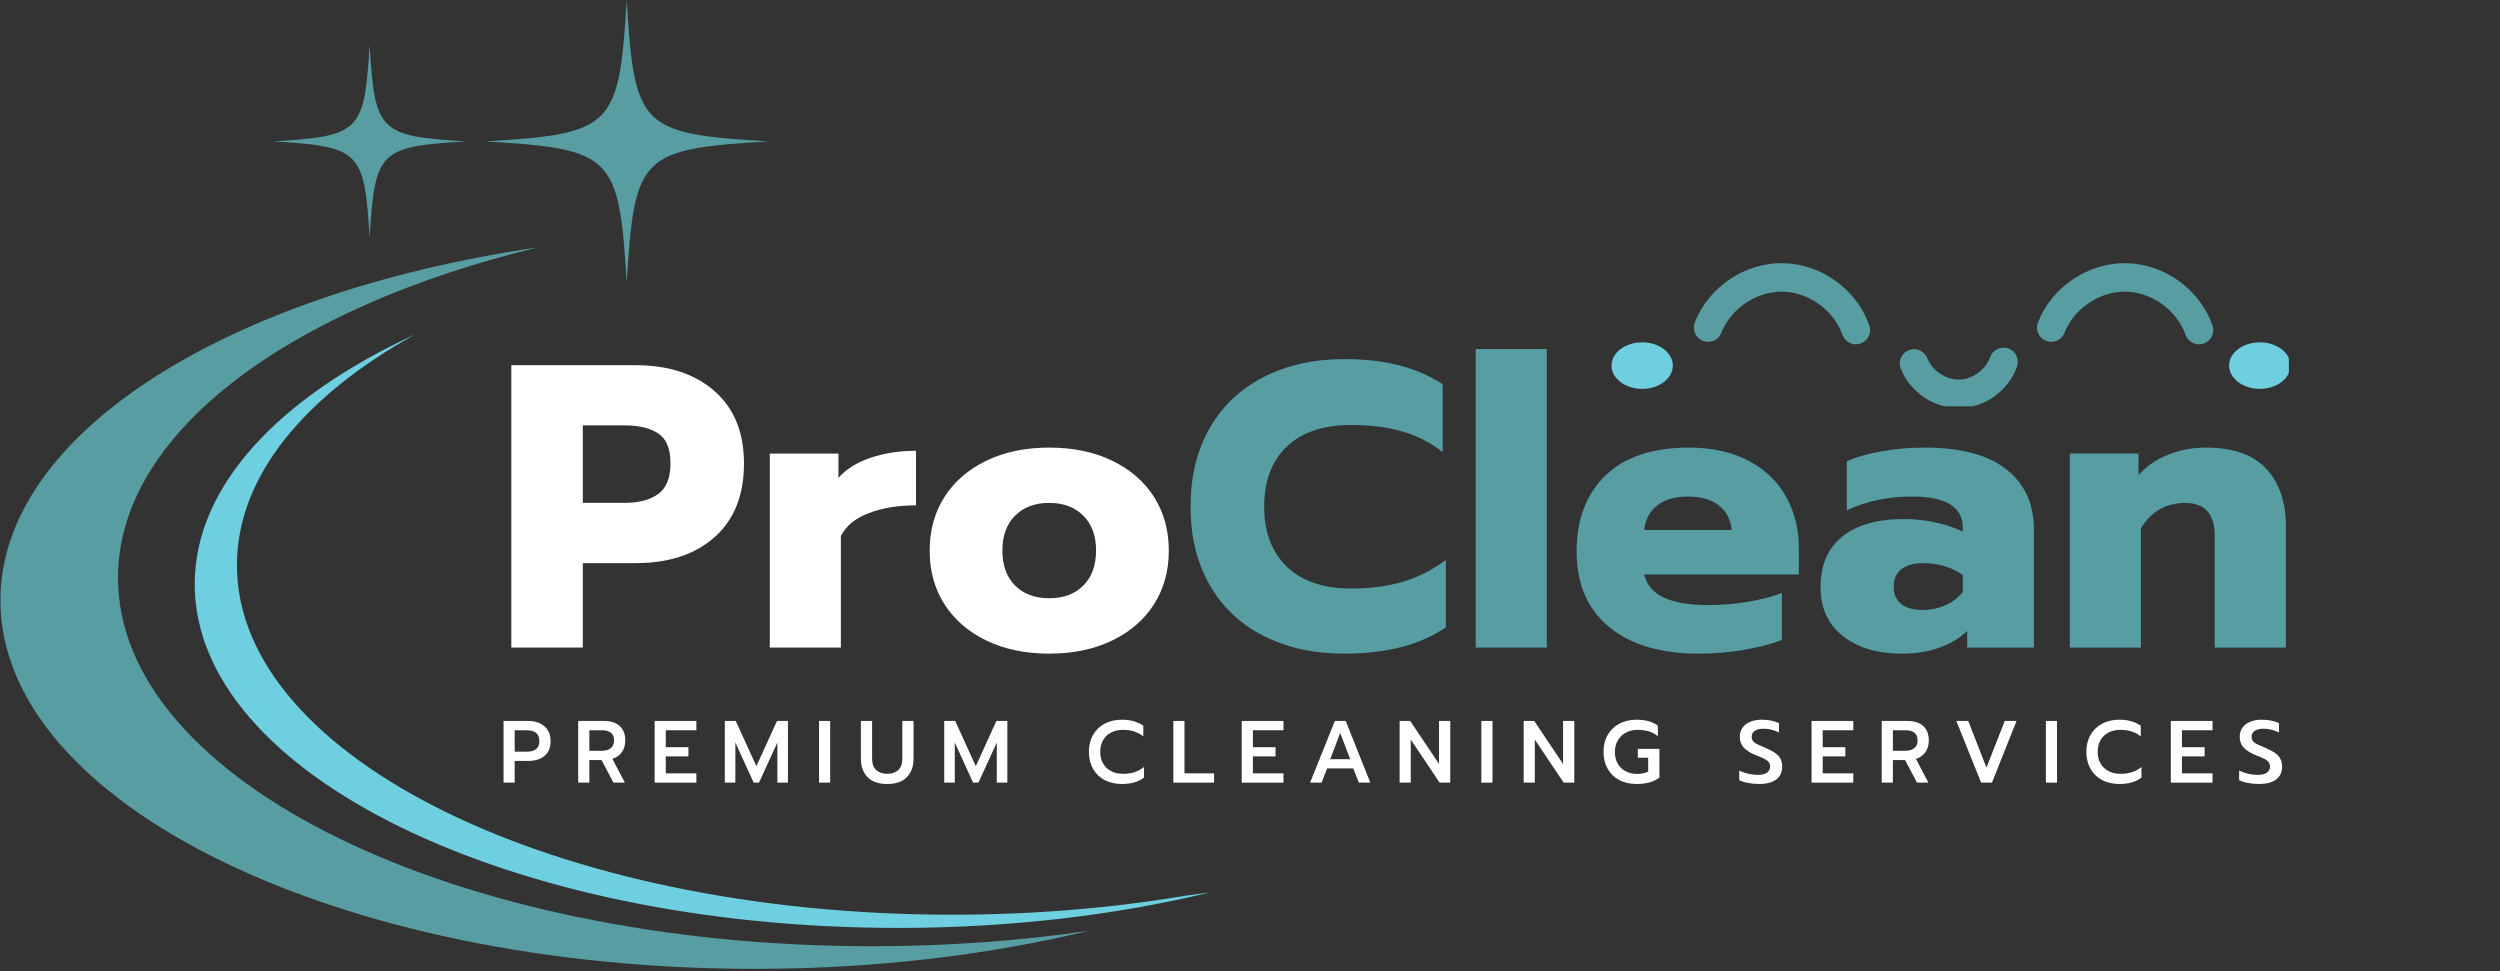
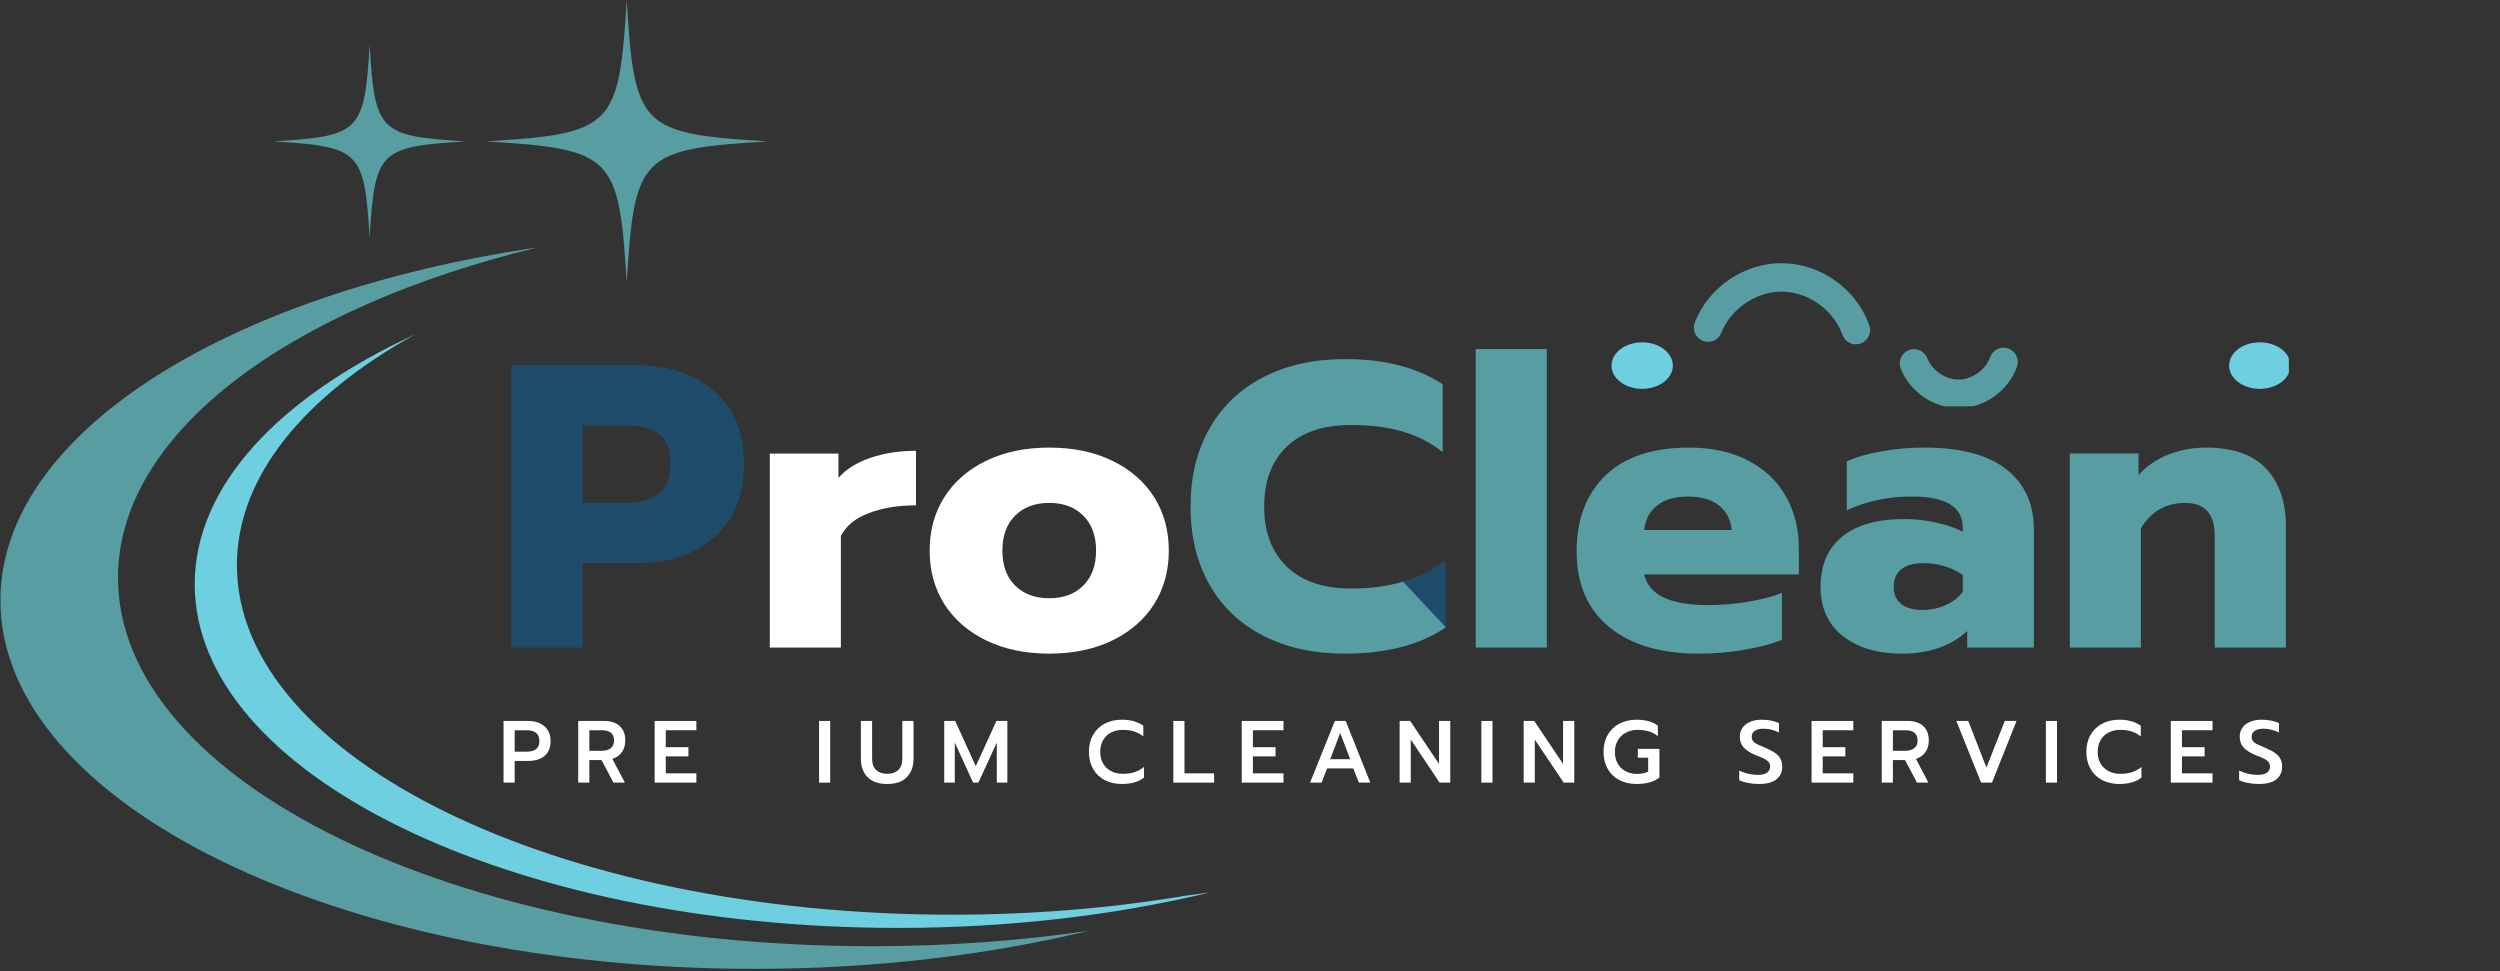
<svg xmlns="http://www.w3.org/2000/svg" width="538" zoomAndPan="magnify" viewBox="0 0 403.5 156.75" height="209" preserveAspectRatio="xMidYMid meet" version="1.0">
  <rect x="0" y="0" width="403.5" height="156.75" fill="#333333" stroke="none" />
  <defs>
    <g />
    <clipPath id="104074b935">
      <path d="M 306 56 L 326 56 L 326 65.586 L 306 65.586 Z M 306 56 " clip-rule="nonzero" />
    </clipPath>
    <clipPath id="016c47fbcb">
      <path d="M 359 55 L 369.422 55 L 369.422 63 L 359 63 Z M 359 55 " clip-rule="nonzero" />
    </clipPath>
    <clipPath id="6264e35d35">
      <path d="M 260.098 55 L 270 55 L 270 63 L 260.098 63 Z M 260.098 55 " clip-rule="nonzero" />
    </clipPath>
    <clipPath id="92b1b9e53c">
      <path d="M 328 42.371 L 358 42.371 L 358 56 L 328 56 Z M 328 42.371 " clip-rule="nonzero" />
    </clipPath>
    <clipPath id="89bfa39a94">
      <path d="M 273 42.371 L 302 42.371 L 302 56 L 273 56 Z M 273 42.371 " clip-rule="nonzero" />
    </clipPath>
    <clipPath id="e5de9dee67">
      <path d="M 0.07 39.777 L 175.852 39.777 L 175.852 156.375 L 0.07 156.375 Z M 0.07 39.777 " clip-rule="nonzero" />
    </clipPath>
    <clipPath id="a08439058f">
      <path d="M 31 53 L 195.289 53 L 195.289 150 L 31 150 Z M 31 53 " clip-rule="nonzero" />
    </clipPath>
  </defs>
  <g fill="#0071bc" fill-opacity="0.4">
    <g transform="translate(79.593, 104.51)">
      <g>
        <path d="M 2.938 -45.562 L 23.016 -45.562 C 28.316 -45.562 32.551 -44.172 35.719 -41.391 C 38.895 -38.609 40.484 -34.719 40.484 -29.719 C 40.484 -24.594 38.906 -20.629 35.75 -17.828 C 32.602 -15.023 28.359 -13.625 23.016 -13.625 L 14.469 -13.625 L 14.469 0 L 2.938 0 Z M 21.188 -23.344 C 23.488 -23.344 25.301 -23.816 26.625 -24.766 C 27.957 -25.723 28.625 -27.375 28.625 -29.719 C 28.625 -32.07 27.969 -33.68 26.656 -34.547 C 25.352 -35.422 23.531 -35.859 21.188 -35.859 L 14.469 -35.859 L 14.469 -23.344 Z M 21.188 -23.344 " />
      </g>
    </g>
  </g>
  <g fill="#0071bc" fill-opacity="0.4">
    <g transform="translate(121.309, 104.51)">
      <g>
        <path d="M 2.938 -31.297 L 14.016 -31.297 L 14.016 -27.375 C 15.234 -28.77 16.945 -29.848 19.156 -30.609 C 21.375 -31.367 23.832 -31.75 26.531 -31.75 L 26.531 -22.953 C 23.664 -22.953 21.133 -22.535 18.938 -21.703 C 16.738 -20.879 15.227 -19.641 14.406 -17.984 L 14.406 0 L 2.938 0 Z M 2.938 -31.297 " />
      </g>
    </g>
  </g>
  <g fill="#0071bc" fill-opacity="0.4">
    <g transform="translate(148.425, 104.51)">
      <g>
        <path d="M 20.922 0.984 C 17.055 0.984 13.664 0.273 10.75 -1.141 C 7.844 -2.555 5.594 -4.508 4 -7 C 2.414 -9.5 1.625 -12.379 1.625 -15.641 C 1.625 -18.898 2.414 -21.781 4 -24.281 C 5.594 -26.781 7.844 -28.734 10.75 -30.141 C 13.664 -31.555 17.055 -32.266 20.922 -32.266 C 24.797 -32.266 28.188 -31.555 31.094 -30.141 C 34.008 -28.734 36.258 -26.781 37.844 -24.281 C 39.426 -21.781 40.219 -18.898 40.219 -15.641 C 40.219 -12.379 39.426 -9.5 37.844 -7 C 36.258 -4.508 34.008 -2.555 31.094 -1.141 C 28.188 0.273 24.797 0.984 20.922 0.984 Z M 20.922 -7.953 C 23.223 -7.953 25.055 -8.633 26.422 -10 C 27.797 -11.375 28.484 -13.254 28.484 -15.641 C 28.484 -18.035 27.797 -19.914 26.422 -21.281 C 25.055 -22.656 23.223 -23.344 20.922 -23.344 C 18.617 -23.344 16.781 -22.656 15.406 -21.281 C 14.039 -19.914 13.359 -18.035 13.359 -15.641 C 13.359 -13.254 14.039 -11.375 15.406 -10 C 16.781 -8.633 18.617 -7.953 20.922 -7.953 Z M 20.922 -7.953 " />
      </g>
    </g>
  </g>
  <g fill="#ffffff" fill-opacity="1">
    <g transform="translate(79.593, 104.51)">
      <g>
-         <path d="M 2.938 -45.562 L 23.016 -45.562 C 28.316 -45.562 32.551 -44.172 35.719 -41.391 C 38.895 -38.609 40.484 -34.719 40.484 -29.719 C 40.484 -24.594 38.906 -20.629 35.75 -17.828 C 32.602 -15.023 28.359 -13.625 23.016 -13.625 L 14.469 -13.625 L 14.469 0 L 2.938 0 Z M 21.188 -23.344 C 23.488 -23.344 25.301 -23.816 26.625 -24.766 C 27.957 -25.723 28.625 -27.375 28.625 -29.719 C 28.625 -32.07 27.969 -33.68 26.656 -34.547 C 25.352 -35.422 23.531 -35.859 21.188 -35.859 L 14.469 -35.859 L 14.469 -23.344 Z M 21.188 -23.344 " />
-       </g>
+         </g>
    </g>
  </g>
  <g fill="#ffffff" fill-opacity="1">
    <g transform="translate(121.309, 104.51)">
      <g>
        <path d="M 2.938 -31.297 L 14.016 -31.297 L 14.016 -27.375 C 15.234 -28.77 16.945 -29.848 19.156 -30.609 C 21.375 -31.367 23.832 -31.75 26.531 -31.75 L 26.531 -22.953 C 23.664 -22.953 21.133 -22.535 18.938 -21.703 C 16.738 -20.879 15.227 -19.641 14.406 -17.984 L 14.406 0 L 2.938 0 Z M 2.938 -31.297 " />
      </g>
    </g>
  </g>
  <g fill="#ffffff" fill-opacity="1">
    <g transform="translate(148.425, 104.51)">
      <g>
        <path d="M 20.922 0.984 C 17.055 0.984 13.664 0.273 10.75 -1.141 C 7.844 -2.555 5.594 -4.508 4 -7 C 2.414 -9.5 1.625 -12.379 1.625 -15.641 C 1.625 -18.898 2.414 -21.781 4 -24.281 C 5.594 -26.781 7.844 -28.734 10.75 -30.141 C 13.664 -31.555 17.055 -32.266 20.922 -32.266 C 24.797 -32.266 28.188 -31.555 31.094 -30.141 C 34.008 -28.734 36.258 -26.781 37.844 -24.281 C 39.426 -21.781 40.219 -18.898 40.219 -15.641 C 40.219 -12.379 39.426 -9.5 37.844 -7 C 36.258 -4.508 34.008 -2.555 31.094 -1.141 C 28.188 0.273 24.797 0.984 20.922 0.984 Z M 20.922 -7.953 C 23.223 -7.953 25.055 -8.633 26.422 -10 C 27.797 -11.375 28.484 -13.254 28.484 -15.641 C 28.484 -18.035 27.797 -19.914 26.422 -21.281 C 25.055 -22.656 23.223 -23.344 20.922 -23.344 C 18.617 -23.344 16.781 -22.656 15.406 -21.281 C 14.039 -19.914 13.359 -18.035 13.359 -15.641 C 13.359 -13.254 14.039 -11.375 15.406 -10 C 16.781 -8.633 18.617 -7.953 20.922 -7.953 Z M 20.922 -7.953 " />
      </g>
    </g>
  </g>
  <g fill="#0071bc" fill-opacity="0.4">
    <g transform="translate(190.534, 104.51)">
      <g>
        <path d="M 26.469 0.984 C 21.508 0.984 17.148 0.023 13.391 -1.891 C 9.629 -3.805 6.727 -6.555 4.688 -10.141 C 2.645 -13.723 1.625 -17.926 1.625 -22.75 C 1.625 -27.57 2.645 -31.773 4.688 -35.359 C 6.727 -38.941 9.629 -41.703 13.391 -43.641 C 17.148 -45.578 21.508 -46.547 26.469 -46.547 C 29.727 -46.547 32.641 -46.219 35.203 -45.562 C 37.766 -44.914 40.133 -43.895 42.312 -42.5 L 42.312 -31.547 C 40.395 -33.066 38.227 -34.176 35.812 -34.875 C 33.406 -35.57 30.641 -35.922 27.516 -35.922 C 23.035 -35.922 19.578 -34.754 17.141 -32.422 C 14.711 -30.098 13.5 -26.875 13.5 -22.75 C 13.5 -18.625 14.723 -15.383 17.172 -13.031 C 19.629 -10.688 23.078 -9.516 27.516 -9.516 C 30.641 -9.516 33.441 -9.883 35.922 -10.625 C 38.398 -11.363 40.703 -12.535 42.828 -14.141 L 42.828 -3.266 C 38.703 -0.43 33.25 0.984 26.469 0.984 Z M 26.469 0.984 " />
      </g>
    </g>
  </g>
  <g fill="#0071bc" fill-opacity="0.4">
    <g transform="translate(235.248, 104.51)">
      <g>
        <path d="M 2.938 -48.172 L 14.406 -48.172 L 14.406 0 L 2.938 0 Z M 2.938 -48.172 " />
      </g>
    </g>
  </g>
  <g fill="#0071bc" fill-opacity="0.4">
    <g transform="translate(252.847, 104.51)">
      <g>
        <path d="M 21.312 0.984 C 15.188 0.984 10.375 -0.445 6.875 -3.312 C 3.375 -6.188 1.625 -10.254 1.625 -15.516 C 1.625 -20.68 3.176 -24.766 6.281 -27.766 C 9.395 -30.766 13.883 -32.266 19.75 -32.266 C 23.488 -32.266 26.691 -31.555 29.359 -30.141 C 32.035 -28.734 34.055 -26.801 35.422 -24.344 C 36.797 -21.895 37.484 -19.125 37.484 -16.031 L 37.484 -11.797 L 12.516 -11.797 C 12.953 -10.055 14.039 -8.797 15.781 -8.016 C 17.52 -7.234 19.883 -6.844 22.875 -6.844 C 24.914 -6.844 27.008 -7.016 29.156 -7.359 C 31.312 -7.711 33.176 -8.191 34.75 -8.797 L 34.75 -1.234 C 33.133 -0.586 31.117 -0.055 28.703 0.359 C 26.297 0.773 23.832 0.984 21.312 0.984 Z M 26.656 -18.969 C 26.488 -20.664 25.797 -21.988 24.578 -22.938 C 23.359 -23.895 21.688 -24.375 19.562 -24.375 C 17.469 -24.375 15.812 -23.883 14.594 -22.906 C 13.383 -21.938 12.691 -20.625 12.516 -18.969 Z M 26.656 -18.969 " />
      </g>
    </g>
  </g>
  <g fill="#0071bc" fill-opacity="0.4">
    <g transform="translate(292.216, 104.51)">
      <g>
        <path d="M 14.734 0.984 C 10.816 0.984 7.648 0.039 5.234 -1.844 C 2.828 -3.738 1.625 -6.383 1.625 -9.781 C 1.625 -13.301 2.785 -16.004 5.109 -17.891 C 7.441 -19.785 10.781 -20.734 15.125 -20.734 C 16.82 -20.734 18.516 -20.547 20.203 -20.172 C 21.898 -19.805 23.359 -19.316 24.578 -18.703 L 24.578 -19.359 C 24.578 -22.703 21.836 -24.375 16.359 -24.375 C 12.535 -24.375 9.035 -23.633 5.859 -22.156 L 5.859 -30.047 C 7.254 -30.703 9.082 -31.234 11.344 -31.641 C 13.602 -32.055 15.953 -32.266 18.391 -32.266 C 24.211 -32.266 28.609 -31.102 31.578 -28.781 C 34.555 -26.457 36.047 -23.207 36.047 -19.031 L 36.047 0 L 25.297 0 L 25.297 -2.672 C 24.117 -1.547 22.641 -0.656 20.859 0 C 19.078 0.656 17.035 0.984 14.734 0.984 Z M 18.125 -6.062 C 19.469 -6.062 20.723 -6.332 21.891 -6.875 C 23.066 -7.414 23.961 -8.125 24.578 -9 L 24.578 -11.734 C 22.703 -12.992 20.57 -13.625 18.188 -13.625 C 16.664 -13.625 15.488 -13.297 14.656 -12.641 C 13.832 -11.992 13.422 -11.039 13.422 -9.781 C 13.422 -8.602 13.82 -7.688 14.625 -7.031 C 15.438 -6.383 16.602 -6.062 18.125 -6.062 Z M 18.125 -6.062 " />
      </g>
    </g>
  </g>
  <g fill="#0071bc" fill-opacity="0.4">
    <g transform="translate(331.13, 104.51)">
      <g>
        <path d="M 2.938 -31.297 L 14.016 -31.297 L 14.016 -27.828 C 15.359 -29.305 16.984 -30.414 18.891 -31.156 C 20.805 -31.895 22.812 -32.266 24.906 -32.266 C 29.289 -32.266 32.535 -31.125 34.641 -28.844 C 36.754 -26.562 37.812 -23.469 37.812 -19.562 L 37.812 0 L 26.328 0 L 26.328 -18.062 C 26.328 -21.582 24.723 -23.344 21.516 -23.344 C 20.035 -23.344 18.688 -23.004 17.469 -22.328 C 16.25 -21.648 15.227 -20.617 14.406 -19.234 L 14.406 0 L 2.938 0 Z M 2.938 -31.297 " />
      </g>
    </g>
  </g>
  <g fill="#579da1" fill-opacity="1">
    <g transform="translate(190.534, 104.51)">
      <g>
-         <path d="M 26.469 0.984 C 21.508 0.984 17.148 0.023 13.391 -1.891 C 9.629 -3.805 6.727 -6.555 4.688 -10.141 C 2.645 -13.723 1.625 -17.926 1.625 -22.75 C 1.625 -27.57 2.645 -31.773 4.688 -35.359 C 6.727 -38.941 9.629 -41.703 13.391 -43.641 C 17.148 -45.578 21.508 -46.547 26.469 -46.547 C 29.727 -46.547 32.641 -46.219 35.203 -45.562 C 37.766 -44.914 40.133 -43.895 42.312 -42.5 L 42.312 -31.547 C 40.395 -33.066 38.227 -34.176 35.812 -34.875 C 33.406 -35.57 30.641 -35.922 27.516 -35.922 C 23.035 -35.922 19.578 -34.754 17.141 -32.422 C 14.711 -30.098 13.5 -26.875 13.5 -22.75 C 13.5 -18.625 14.723 -15.383 17.172 -13.031 C 19.629 -10.688 23.078 -9.516 27.516 -9.516 C 30.641 -9.516 33.441 -9.883 35.922 -10.625 C 38.398 -11.363 40.703 -12.535 42.828 -14.141 L 42.828 -3.266 C 38.703 -0.43 33.25 0.984 26.469 0.984 Z M 26.469 0.984 " />
+         <path d="M 26.469 0.984 C 21.508 0.984 17.148 0.023 13.391 -1.891 C 9.629 -3.805 6.727 -6.555 4.688 -10.141 C 2.645 -13.723 1.625 -17.926 1.625 -22.75 C 1.625 -27.57 2.645 -31.773 4.688 -35.359 C 6.727 -38.941 9.629 -41.703 13.391 -43.641 C 17.148 -45.578 21.508 -46.547 26.469 -46.547 C 29.727 -46.547 32.641 -46.219 35.203 -45.562 C 37.766 -44.914 40.133 -43.895 42.312 -42.5 L 42.312 -31.547 C 40.395 -33.066 38.227 -34.176 35.812 -34.875 C 33.406 -35.57 30.641 -35.922 27.516 -35.922 C 23.035 -35.922 19.578 -34.754 17.141 -32.422 C 14.711 -30.098 13.5 -26.875 13.5 -22.75 C 13.5 -18.625 14.723 -15.383 17.172 -13.031 C 19.629 -10.688 23.078 -9.516 27.516 -9.516 C 30.641 -9.516 33.441 -9.883 35.922 -10.625 L 42.828 -3.266 C 38.703 -0.43 33.25 0.984 26.469 0.984 Z M 26.469 0.984 " />
      </g>
    </g>
  </g>
  <g fill="#579da1" fill-opacity="1">
    <g transform="translate(235.248, 104.51)">
      <g>
        <path d="M 2.938 -48.172 L 14.406 -48.172 L 14.406 0 L 2.938 0 Z M 2.938 -48.172 " />
      </g>
    </g>
  </g>
  <g fill="#579da1" fill-opacity="1">
    <g transform="translate(252.847, 104.51)">
      <g>
        <path d="M 21.312 0.984 C 15.188 0.984 10.375 -0.445 6.875 -3.312 C 3.375 -6.188 1.625 -10.254 1.625 -15.516 C 1.625 -20.68 3.176 -24.766 6.281 -27.766 C 9.395 -30.766 13.883 -32.266 19.75 -32.266 C 23.488 -32.266 26.691 -31.555 29.359 -30.141 C 32.035 -28.734 34.055 -26.801 35.422 -24.344 C 36.797 -21.895 37.484 -19.125 37.484 -16.031 L 37.484 -11.797 L 12.516 -11.797 C 12.953 -10.055 14.039 -8.797 15.781 -8.016 C 17.52 -7.234 19.883 -6.844 22.875 -6.844 C 24.914 -6.844 27.008 -7.016 29.156 -7.359 C 31.312 -7.711 33.176 -8.191 34.75 -8.797 L 34.75 -1.234 C 33.133 -0.586 31.117 -0.055 28.703 0.359 C 26.297 0.773 23.832 0.984 21.312 0.984 Z M 26.656 -18.969 C 26.488 -20.664 25.797 -21.988 24.578 -22.938 C 23.359 -23.895 21.688 -24.375 19.562 -24.375 C 17.469 -24.375 15.812 -23.883 14.594 -22.906 C 13.383 -21.938 12.691 -20.625 12.516 -18.969 Z M 26.656 -18.969 " />
      </g>
    </g>
  </g>
  <g fill="#579da1" fill-opacity="1">
    <g transform="translate(292.216, 104.51)">
      <g>
        <path d="M 14.734 0.984 C 10.816 0.984 7.648 0.039 5.234 -1.844 C 2.828 -3.738 1.625 -6.383 1.625 -9.781 C 1.625 -13.301 2.785 -16.004 5.109 -17.891 C 7.441 -19.785 10.781 -20.734 15.125 -20.734 C 16.82 -20.734 18.516 -20.547 20.203 -20.172 C 21.898 -19.805 23.359 -19.316 24.578 -18.703 L 24.578 -19.359 C 24.578 -22.703 21.836 -24.375 16.359 -24.375 C 12.535 -24.375 9.035 -23.633 5.859 -22.156 L 5.859 -30.047 C 7.254 -30.703 9.082 -31.234 11.344 -31.641 C 13.602 -32.055 15.953 -32.266 18.391 -32.266 C 24.211 -32.266 28.609 -31.102 31.578 -28.781 C 34.555 -26.457 36.047 -23.207 36.047 -19.031 L 36.047 0 L 25.297 0 L 25.297 -2.672 C 24.117 -1.547 22.641 -0.656 20.859 0 C 19.078 0.656 17.035 0.984 14.734 0.984 Z M 18.125 -6.062 C 19.469 -6.062 20.723 -6.332 21.891 -6.875 C 23.066 -7.414 23.961 -8.125 24.578 -9 L 24.578 -11.734 C 22.703 -12.992 20.57 -13.625 18.188 -13.625 C 16.664 -13.625 15.488 -13.297 14.656 -12.641 C 13.832 -11.992 13.422 -11.039 13.422 -9.781 C 13.422 -8.602 13.82 -7.688 14.625 -7.031 C 15.438 -6.383 16.602 -6.062 18.125 -6.062 Z M 18.125 -6.062 " />
      </g>
    </g>
  </g>
  <g fill="#579da1" fill-opacity="1">
    <g transform="translate(331.13, 104.51)">
      <g>
        <path d="M 2.938 -31.297 L 14.016 -31.297 L 14.016 -27.828 C 15.359 -29.305 16.984 -30.414 18.891 -31.156 C 20.805 -31.895 22.812 -32.266 24.906 -32.266 C 29.289 -32.266 32.535 -31.125 34.641 -28.844 C 36.754 -26.562 37.812 -23.469 37.812 -19.562 L 37.812 0 L 26.328 0 L 26.328 -18.062 C 26.328 -21.582 24.723 -23.344 21.516 -23.344 C 20.035 -23.344 18.688 -23.004 17.469 -22.328 C 16.25 -21.648 15.227 -20.617 14.406 -19.234 L 14.406 0 L 2.938 0 Z M 2.938 -31.297 " />
      </g>
    </g>
  </g>
  <g clip-path="url(#104074b935)">
    <path fill="#579da1" d="M 316.113 65.859 C 312.074 65.859 308.25 63.258 306.777 59.488 C 306.32 58.309 306.902 56.973 308.086 56.512 C 309.266 56.051 310.598 56.633 311.062 57.816 C 311.836 59.793 314 61.262 316.117 61.262 C 316.145 61.262 316.168 61.262 316.195 61.262 C 318.34 61.227 320.496 59.672 321.211 57.645 C 321.633 56.449 322.941 55.816 324.141 56.238 C 325.336 56.66 325.965 57.973 325.547 59.172 C 324.188 63.039 320.379 65.789 316.273 65.863 C 316.219 65.863 316.168 65.863 316.113 65.863 Z M 316.113 65.859 " fill-opacity="1" fill-rule="nonzero" />
  </g>
  <g clip-path="url(#016c47fbcb)">
    <path fill="#6ecfe1" d="M 369.68 59.004 C 369.68 59.254 369.648 59.496 369.586 59.738 C 369.52 59.98 369.426 60.215 369.301 60.441 C 369.18 60.672 369.027 60.887 368.844 61.09 C 368.664 61.297 368.461 61.484 368.23 61.66 C 368 61.836 367.75 61.992 367.48 62.129 C 367.211 62.266 366.926 62.379 366.625 62.473 C 366.324 62.57 366.016 62.641 365.695 62.688 C 365.375 62.734 365.055 62.762 364.73 62.762 C 364.406 62.762 364.082 62.734 363.766 62.688 C 363.445 62.641 363.137 62.57 362.836 62.473 C 362.535 62.379 362.25 62.266 361.98 62.129 C 361.711 61.992 361.461 61.836 361.23 61.66 C 361 61.484 360.797 61.297 360.613 61.09 C 360.434 60.887 360.281 60.672 360.156 60.441 C 360.031 60.215 359.938 59.98 359.875 59.738 C 359.812 59.496 359.781 59.254 359.781 59.004 C 359.781 58.758 359.812 58.516 359.875 58.273 C 359.938 58.031 360.031 57.797 360.156 57.57 C 360.281 57.34 360.434 57.125 360.613 56.918 C 360.797 56.715 361 56.523 361.23 56.352 C 361.461 56.176 361.711 56.02 361.98 55.883 C 362.25 55.746 362.535 55.633 362.836 55.535 C 363.137 55.441 363.445 55.371 363.766 55.324 C 364.082 55.273 364.406 55.25 364.73 55.25 C 365.055 55.25 365.375 55.273 365.695 55.324 C 366.016 55.371 366.324 55.441 366.625 55.535 C 366.926 55.633 367.211 55.746 367.48 55.883 C 367.75 56.02 368 56.176 368.23 56.352 C 368.461 56.523 368.664 56.715 368.844 56.918 C 369.027 57.125 369.18 57.34 369.301 57.57 C 369.426 57.797 369.52 58.031 369.586 58.273 C 369.648 58.516 369.68 58.758 369.68 59.004 Z M 369.68 59.004 " fill-opacity="1" fill-rule="nonzero" />
  </g>
  <g clip-path="url(#6264e35d35)">
    <path fill="#6ecfe1" d="M 269.996 59.004 C 269.996 59.254 269.965 59.496 269.902 59.738 C 269.836 59.98 269.742 60.215 269.617 60.441 C 269.496 60.672 269.344 60.887 269.16 61.09 C 268.98 61.297 268.777 61.484 268.547 61.66 C 268.316 61.836 268.066 61.992 267.797 62.129 C 267.527 62.266 267.242 62.379 266.941 62.473 C 266.641 62.57 266.332 62.641 266.012 62.688 C 265.691 62.734 265.371 62.762 265.047 62.762 C 264.723 62.762 264.398 62.734 264.082 62.688 C 263.762 62.641 263.453 62.57 263.152 62.473 C 262.852 62.379 262.566 62.266 262.297 62.129 C 262.027 61.992 261.777 61.836 261.547 61.66 C 261.316 61.484 261.113 61.297 260.93 61.09 C 260.75 60.887 260.598 60.672 260.473 60.441 C 260.348 60.215 260.254 59.98 260.191 59.738 C 260.129 59.496 260.098 59.254 260.098 59.004 C 260.098 58.758 260.129 58.516 260.191 58.273 C 260.254 58.031 260.348 57.797 260.473 57.57 C 260.598 57.34 260.75 57.125 260.93 56.918 C 261.113 56.715 261.316 56.523 261.547 56.352 C 261.777 56.176 262.027 56.02 262.297 55.883 C 262.566 55.746 262.852 55.633 263.152 55.535 C 263.453 55.441 263.762 55.371 264.082 55.324 C 264.398 55.273 264.723 55.25 265.047 55.25 C 265.371 55.25 265.691 55.273 266.012 55.324 C 266.332 55.371 266.641 55.441 266.941 55.535 C 267.242 55.633 267.527 55.746 267.797 55.883 C 268.066 56.02 268.316 56.176 268.547 56.352 C 268.777 56.523 268.98 56.715 269.16 56.918 C 269.344 57.125 269.496 57.34 269.617 57.57 C 269.742 57.797 269.836 58.031 269.902 58.273 C 269.965 58.516 269.996 58.758 269.996 59.004 Z M 269.996 59.004 " fill-opacity="1" fill-rule="nonzero" />
  </g>
  <g clip-path="url(#92b1b9e53c)">
-     <path fill="#579da1" d="M 354.922 55.578 C 353.977 55.578 353.09 54.984 352.754 54.043 C 351.359 50.078 347.297 47.148 343.098 47.074 C 343.043 47.074 342.992 47.074 342.941 47.074 C 338.793 47.074 334.719 49.844 333.215 53.711 C 332.754 54.895 331.422 55.48 330.234 55.016 C 329.055 54.559 328.469 53.223 328.93 52.039 C 331.164 46.305 337.035 42.375 343.176 42.477 C 349.328 42.582 355.051 46.707 357.094 52.512 C 357.516 53.707 356.879 55.02 355.688 55.441 C 355.434 55.527 355.176 55.566 354.922 55.566 Z M 354.922 55.578 " fill-opacity="1" fill-rule="nonzero" />
-   </g>
+     </g>
  <g clip-path="url(#89bfa39a94)">
    <path fill="#579da1" d="M 299.535 55.578 C 298.59 55.578 297.703 54.984 297.367 54.043 C 295.977 50.078 291.914 47.148 287.711 47.074 C 287.656 47.074 287.605 47.074 287.555 47.074 C 283.406 47.074 279.336 49.844 277.828 53.711 C 277.367 54.895 276.035 55.477 274.848 55.016 C 273.668 54.559 273.086 53.223 273.543 52.039 C 275.777 46.305 281.629 42.363 287.789 42.477 C 293.945 42.582 299.664 46.707 301.707 52.512 C 302.129 53.707 301.496 55.02 300.301 55.441 C 300.047 55.527 299.789 55.566 299.535 55.566 Z M 299.535 55.578 " fill-opacity="1" fill-rule="nonzero" />
  </g>
  <g fill="#ffffff" fill-opacity="1">
    <g transform="translate(80.414, 126.316)">
      <g>
        <path d="M 0.859 -9.953 L 4.844 -9.953 C 5.938 -9.953 6.812 -9.66 7.469 -9.078 C 8.125 -8.504 8.453 -7.711 8.453 -6.703 C 8.453 -5.66 8.125 -4.863 7.469 -4.312 C 6.812 -3.77 5.93 -3.5 4.828 -3.5 L 2.656 -3.5 L 2.656 0 L 0.859 0 Z M 4.609 -5 C 5.961 -5 6.641 -5.566 6.641 -6.703 C 6.641 -7.867 5.961 -8.453 4.609 -8.453 L 2.656 -8.453 L 2.656 -5 Z M 4.609 -5 " />
      </g>
    </g>
  </g>
  <g fill="#ffffff" fill-opacity="1">
    <g transform="translate(92.465, 126.316)">
      <g>
        <path d="M 0.859 -9.953 L 5.016 -9.953 C 6.109 -9.953 6.953 -9.68 7.547 -9.141 C 8.148 -8.598 8.453 -7.816 8.453 -6.797 C 8.453 -6.055 8.27 -5.43 7.906 -4.922 C 7.551 -4.41 7.039 -4.047 6.375 -3.828 L 8.391 0 L 6.547 0 L 4.625 -3.641 L 2.656 -3.641 L 2.656 0 L 0.859 0 Z M 4.688 -5.141 C 5.27 -5.141 5.738 -5.273 6.094 -5.547 C 6.457 -5.828 6.641 -6.242 6.641 -6.797 C 6.641 -7.898 5.988 -8.453 4.688 -8.453 L 2.656 -8.453 L 2.656 -5.141 Z M 4.688 -5.141 " />
      </g>
    </g>
  </g>
  <g fill="#ffffff" fill-opacity="1">
    <g transform="translate(104.8, 126.316)">
      <g>
        <path d="M 0.859 -9.953 L 7.594 -9.953 L 7.594 -8.453 L 2.656 -8.453 L 2.656 -5.719 L 6.312 -5.719 L 6.312 -4.234 L 2.656 -4.234 L 2.656 -1.5 L 7.594 -1.5 L 7.594 0 L 0.859 0 Z M 0.859 -9.953 " />
      </g>
    </g>
  </g>
  <g fill="#ffffff" fill-opacity="1">
    <g transform="translate(116.126, 126.316)">
      <g>
-         <path d="M 0.859 -9.953 L 2.625 -9.953 L 5.953 -2.656 L 9.281 -9.953 L 11.047 -9.953 L 11.047 0 L 9.344 0 L 9.344 -6.469 L 6.375 0 L 5.516 0 L 2.562 -6.469 L 2.562 0 L 0.859 0 Z M 0.859 -9.953 " />
-       </g>
+         </g>
    </g>
  </g>
  <g fill="#ffffff" fill-opacity="1">
    <g transform="translate(131.336, 126.316)">
      <g>
        <path d="M 0.859 -9.953 L 2.656 -9.953 L 2.656 0 L 0.859 0 Z M 0.859 -9.953 " />
      </g>
    </g>
  </g>
  <g fill="#ffffff" fill-opacity="1">
    <g transform="translate(138.165, 126.316)">
      <g>
        <path d="M 5.031 0.219 C 3.633 0.219 2.578 -0.148 1.859 -0.891 C 1.141 -1.629 0.781 -2.625 0.781 -3.875 L 0.781 -9.953 L 2.594 -9.953 L 2.594 -3.844 C 2.594 -3.051 2.812 -2.445 3.25 -2.031 C 3.695 -1.625 4.289 -1.422 5.031 -1.422 C 5.781 -1.422 6.375 -1.625 6.812 -2.031 C 7.25 -2.445 7.469 -3.051 7.469 -3.844 L 7.469 -9.953 L 9.281 -9.953 L 9.281 -3.875 C 9.281 -2.625 8.922 -1.629 8.203 -0.891 C 7.492 -0.148 6.438 0.219 5.031 0.219 Z M 5.031 0.219 " />
      </g>
    </g>
  </g>
  <g fill="#ffffff" fill-opacity="1">
    <g transform="translate(151.54, 126.316)">
      <g>
        <path d="M 0.859 -9.953 L 2.625 -9.953 L 5.953 -2.656 L 9.281 -9.953 L 11.047 -9.953 L 11.047 0 L 9.344 0 L 9.344 -6.469 L 6.375 0 L 5.516 0 L 2.562 -6.469 L 2.562 0 L 0.859 0 Z M 0.859 -9.953 " />
      </g>
    </g>
  </g>
  <g fill="#ffffff" fill-opacity="1">
    <g transform="translate(166.749, 126.316)">
      <g />
    </g>
  </g>
  <g fill="#ffffff" fill-opacity="1">
    <g transform="translate(175.187, 126.316)">
      <g>
        <path d="M 5.891 0.219 C 4.848 0.219 3.922 0.008 3.109 -0.406 C 2.305 -0.832 1.68 -1.438 1.234 -2.219 C 0.785 -3.008 0.562 -3.926 0.562 -4.969 C 0.562 -6.008 0.785 -6.922 1.234 -7.703 C 1.68 -8.484 2.305 -9.086 3.109 -9.516 C 3.922 -9.941 4.848 -10.156 5.891 -10.156 C 7.266 -10.156 8.414 -9.832 9.344 -9.188 L 9.344 -7.453 C 8.508 -8.16 7.41 -8.516 6.047 -8.516 C 5.316 -8.516 4.676 -8.367 4.125 -8.078 C 3.57 -7.785 3.145 -7.375 2.844 -6.844 C 2.539 -6.312 2.391 -5.688 2.391 -4.969 C 2.391 -4.25 2.539 -3.625 2.844 -3.094 C 3.156 -2.562 3.586 -2.148 4.141 -1.859 C 4.691 -1.566 5.328 -1.422 6.047 -1.422 C 6.754 -1.422 7.379 -1.508 7.922 -1.688 C 8.473 -1.863 8.984 -2.145 9.453 -2.531 L 9.453 -0.812 C 8.578 -0.125 7.391 0.219 5.891 0.219 Z M 5.891 0.219 " />
      </g>
    </g>
  </g>
  <g fill="#ffffff" fill-opacity="1">
    <g transform="translate(188.518, 126.316)">
      <g>
        <path d="M 0.859 -9.953 L 2.656 -9.953 L 2.656 -1.5 L 7.438 -1.5 L 7.438 0 L 0.859 0 Z M 0.859 -9.953 " />
      </g>
    </g>
  </g>
  <g fill="#ffffff" fill-opacity="1">
    <g transform="translate(199.559, 126.316)">
      <g>
        <path d="M 0.859 -9.953 L 7.594 -9.953 L 7.594 -8.453 L 2.656 -8.453 L 2.656 -5.719 L 6.312 -5.719 L 6.312 -4.234 L 2.656 -4.234 L 2.656 -1.5 L 7.594 -1.5 L 7.594 0 L 0.859 0 Z M 0.859 -9.953 " />
      </g>
    </g>
  </g>
  <g fill="#ffffff" fill-opacity="1">
    <g transform="translate(210.885, 126.316)">
      <g>
        <path d="M 4.562 -9.953 L 6.312 -9.953 L 10.281 0 L 8.438 0 L 7.531 -2.297 L 3.312 -2.297 L 2.422 0 L 0.562 0 Z M 7.031 -3.781 L 5.422 -8.016 L 3.812 -3.781 Z M 7.031 -3.781 " />
      </g>
    </g>
  </g>
  <g fill="#ffffff" fill-opacity="1">
    <g transform="translate(225.041, 126.316)">
      <g>
        <path d="M 0.859 -9.953 L 2.562 -9.953 L 7.219 -3.016 L 7.219 -9.953 L 9.031 -9.953 L 9.031 0 L 7.312 0 L 2.656 -6.953 L 2.656 0 L 0.859 0 Z M 0.859 -9.953 " />
      </g>
    </g>
  </g>
  <g fill="#ffffff" fill-opacity="1">
    <g transform="translate(238.231, 126.316)">
      <g>
        <path d="M 0.859 -9.953 L 2.656 -9.953 L 2.656 0 L 0.859 0 Z M 0.859 -9.953 " />
      </g>
    </g>
  </g>
  <g fill="#ffffff" fill-opacity="1">
    <g transform="translate(245.06, 126.316)">
      <g>
        <path d="M 0.859 -9.953 L 2.562 -9.953 L 7.219 -3.016 L 7.219 -9.953 L 9.031 -9.953 L 9.031 0 L 7.312 0 L 2.656 -6.953 L 2.656 0 L 0.859 0 Z M 0.859 -9.953 " />
      </g>
    </g>
  </g>
  <g fill="#ffffff" fill-opacity="1">
    <g transform="translate(258.25, 126.316)">
      <g>
        <path d="M 5.891 0.219 C 4.848 0.219 3.922 0.008 3.109 -0.406 C 2.305 -0.832 1.68 -1.438 1.234 -2.219 C 0.785 -3.008 0.562 -3.926 0.562 -4.969 C 0.562 -6.008 0.785 -6.922 1.234 -7.703 C 1.68 -8.484 2.305 -9.086 3.109 -9.516 C 3.922 -9.941 4.848 -10.156 5.891 -10.156 C 6.598 -10.156 7.234 -10.078 7.797 -9.922 C 8.359 -9.773 8.867 -9.535 9.328 -9.203 L 9.328 -7.484 C 8.91 -7.848 8.43 -8.109 7.891 -8.266 C 7.348 -8.43 6.734 -8.516 6.047 -8.516 C 5.367 -8.516 4.75 -8.367 4.188 -8.078 C 3.633 -7.785 3.195 -7.367 2.875 -6.828 C 2.551 -6.297 2.391 -5.676 2.391 -4.969 C 2.391 -4.25 2.539 -3.617 2.844 -3.078 C 3.145 -2.547 3.566 -2.133 4.109 -1.844 C 4.648 -1.551 5.27 -1.406 5.969 -1.406 C 6.695 -1.406 7.297 -1.531 7.766 -1.781 L 7.766 -4.016 L 6.094 -4.016 L 6.094 -5.453 L 9.578 -5.453 L 9.578 -0.812 C 8.691 -0.125 7.461 0.219 5.891 0.219 Z M 5.891 0.219 " />
      </g>
    </g>
  </g>
  <g fill="#ffffff" fill-opacity="1">
    <g transform="translate(271.709, 126.316)">
      <g />
    </g>
  </g>
  <g fill="#ffffff" fill-opacity="1">
    <g transform="translate(280.147, 126.316)">
      <g>
        <path d="M 3.734 0.219 C 3.141 0.219 2.555 0.16 1.984 0.047 C 1.41 -0.055 0.938 -0.203 0.562 -0.391 L 0.562 -1.938 C 1.039 -1.707 1.539 -1.535 2.062 -1.422 C 2.582 -1.305 3.094 -1.25 3.594 -1.25 C 4.238 -1.25 4.723 -1.367 5.047 -1.609 C 5.379 -1.848 5.547 -2.176 5.547 -2.594 C 5.547 -2.883 5.469 -3.125 5.312 -3.312 C 5.164 -3.508 4.945 -3.68 4.656 -3.828 C 4.363 -3.984 3.91 -4.176 3.297 -4.406 C 2.367 -4.789 1.695 -5.211 1.281 -5.672 C 0.863 -6.141 0.656 -6.723 0.656 -7.422 C 0.656 -7.961 0.801 -8.441 1.094 -8.859 C 1.383 -9.273 1.797 -9.594 2.328 -9.812 C 2.859 -10.039 3.473 -10.156 4.172 -10.156 C 4.742 -10.156 5.25 -10.109 5.688 -10.016 C 6.125 -9.93 6.555 -9.797 6.984 -9.609 L 6.984 -8.094 C 6.16 -8.5 5.328 -8.703 4.484 -8.703 C 3.879 -8.703 3.41 -8.586 3.078 -8.359 C 2.742 -8.141 2.578 -7.828 2.578 -7.422 C 2.578 -7.117 2.648 -6.875 2.797 -6.688 C 2.953 -6.508 3.156 -6.352 3.406 -6.219 C 3.656 -6.094 4.109 -5.895 4.766 -5.625 C 5.43 -5.344 5.957 -5.066 6.344 -4.797 C 6.727 -4.535 7.016 -4.227 7.203 -3.875 C 7.398 -3.52 7.5 -3.086 7.5 -2.578 C 7.5 -1.691 7.18 -1.004 6.547 -0.516 C 5.91 -0.023 4.973 0.219 3.734 0.219 Z M 3.734 0.219 " />
      </g>
    </g>
  </g>
  <g fill="#ffffff" fill-opacity="1">
    <g transform="translate(291.529, 126.316)">
      <g>
        <path d="M 0.859 -9.953 L 7.594 -9.953 L 7.594 -8.453 L 2.656 -8.453 L 2.656 -5.719 L 6.312 -5.719 L 6.312 -4.234 L 2.656 -4.234 L 2.656 -1.5 L 7.594 -1.5 L 7.594 0 L 0.859 0 Z M 0.859 -9.953 " />
      </g>
    </g>
  </g>
  <g fill="#ffffff" fill-opacity="1">
    <g transform="translate(302.855, 126.316)">
      <g>
        <path d="M 0.859 -9.953 L 5.016 -9.953 C 6.109 -9.953 6.953 -9.68 7.547 -9.141 C 8.148 -8.598 8.453 -7.816 8.453 -6.797 C 8.453 -6.055 8.27 -5.43 7.906 -4.922 C 7.551 -4.41 7.039 -4.047 6.375 -3.828 L 8.391 0 L 6.547 0 L 4.625 -3.641 L 2.656 -3.641 L 2.656 0 L 0.859 0 Z M 4.688 -5.141 C 5.27 -5.141 5.738 -5.273 6.094 -5.547 C 6.457 -5.828 6.641 -6.242 6.641 -6.797 C 6.641 -7.898 5.988 -8.453 4.688 -8.453 L 2.656 -8.453 L 2.656 -5.141 Z M 4.688 -5.141 " />
      </g>
    </g>
  </g>
  <g fill="#ffffff" fill-opacity="1">
    <g transform="translate(315.191, 126.316)">
      <g>
        <path d="M 0.562 -9.953 L 2.484 -9.953 L 5.422 -2.422 L 8.375 -9.953 L 10.281 -9.953 L 6.312 0 L 4.562 0 Z M 0.562 -9.953 " />
      </g>
    </g>
  </g>
  <g fill="#ffffff" fill-opacity="1">
    <g transform="translate(329.347, 126.316)">
      <g>
        <path d="M 0.859 -9.953 L 2.656 -9.953 L 2.656 0 L 0.859 0 Z M 0.859 -9.953 " />
      </g>
    </g>
  </g>
  <g fill="#ffffff" fill-opacity="1">
    <g transform="translate(336.177, 126.316)">
      <g>
        <path d="M 5.891 0.219 C 4.848 0.219 3.922 0.008 3.109 -0.406 C 2.305 -0.832 1.68 -1.438 1.234 -2.219 C 0.785 -3.008 0.562 -3.926 0.562 -4.969 C 0.562 -6.008 0.785 -6.922 1.234 -7.703 C 1.68 -8.484 2.305 -9.086 3.109 -9.516 C 3.922 -9.941 4.848 -10.156 5.891 -10.156 C 7.266 -10.156 8.414 -9.832 9.344 -9.188 L 9.344 -7.453 C 8.508 -8.16 7.41 -8.516 6.047 -8.516 C 5.316 -8.516 4.676 -8.367 4.125 -8.078 C 3.57 -7.785 3.145 -7.375 2.844 -6.844 C 2.539 -6.312 2.391 -5.688 2.391 -4.969 C 2.391 -4.25 2.539 -3.625 2.844 -3.094 C 3.156 -2.562 3.586 -2.148 4.141 -1.859 C 4.691 -1.566 5.328 -1.422 6.047 -1.422 C 6.754 -1.422 7.379 -1.508 7.922 -1.688 C 8.473 -1.863 8.984 -2.145 9.453 -2.531 L 9.453 -0.812 C 8.578 -0.125 7.391 0.219 5.891 0.219 Z M 5.891 0.219 " />
      </g>
    </g>
  </g>
  <g fill="#ffffff" fill-opacity="1">
    <g transform="translate(349.509, 126.316)">
      <g>
        <path d="M 0.859 -9.953 L 7.594 -9.953 L 7.594 -8.453 L 2.656 -8.453 L 2.656 -5.719 L 6.312 -5.719 L 6.312 -4.234 L 2.656 -4.234 L 2.656 -1.5 L 7.594 -1.5 L 7.594 0 L 0.859 0 Z M 0.859 -9.953 " />
      </g>
    </g>
  </g>
  <g fill="#ffffff" fill-opacity="1">
    <g transform="translate(360.834, 126.316)">
      <g>
        <path d="M 3.734 0.219 C 3.141 0.219 2.555 0.16 1.984 0.047 C 1.41 -0.055 0.938 -0.203 0.562 -0.391 L 0.562 -1.938 C 1.039 -1.707 1.539 -1.535 2.062 -1.422 C 2.582 -1.305 3.094 -1.25 3.594 -1.25 C 4.238 -1.25 4.723 -1.367 5.047 -1.609 C 5.379 -1.848 5.547 -2.176 5.547 -2.594 C 5.547 -2.883 5.469 -3.125 5.312 -3.312 C 5.164 -3.508 4.945 -3.68 4.656 -3.828 C 4.363 -3.984 3.91 -4.176 3.297 -4.406 C 2.367 -4.789 1.695 -5.211 1.281 -5.672 C 0.863 -6.141 0.656 -6.723 0.656 -7.422 C 0.656 -7.961 0.801 -8.441 1.094 -8.859 C 1.383 -9.273 1.797 -9.594 2.328 -9.812 C 2.859 -10.039 3.473 -10.156 4.172 -10.156 C 4.742 -10.156 5.25 -10.109 5.688 -10.016 C 6.125 -9.93 6.555 -9.797 6.984 -9.609 L 6.984 -8.094 C 6.16 -8.5 5.328 -8.703 4.484 -8.703 C 3.879 -8.703 3.41 -8.586 3.078 -8.359 C 2.742 -8.141 2.578 -7.828 2.578 -7.422 C 2.578 -7.117 2.648 -6.875 2.797 -6.688 C 2.953 -6.508 3.156 -6.352 3.406 -6.219 C 3.656 -6.094 4.109 -5.895 4.766 -5.625 C 5.43 -5.344 5.957 -5.066 6.344 -4.797 C 6.727 -4.535 7.016 -4.227 7.203 -3.875 C 7.398 -3.52 7.5 -3.086 7.5 -2.578 C 7.5 -1.691 7.18 -1.004 6.547 -0.516 C 5.91 -0.023 4.973 0.219 3.734 0.219 Z M 3.734 0.219 " />
      </g>
    </g>
  </g>
  <path fill="#579da1" d="M 78.371 22.82 C 98.898 24.062 99.906 25.07 101.152 45.602 C 102.395 25.07 103.402 24.062 123.934 22.82 C 103.402 21.574 102.395 20.566 101.152 0.039 C 99.906 20.566 98.898 21.574 78.371 22.82 " fill-opacity="1" fill-rule="nonzero" />
  <path fill="#579da1" d="M 44.125 22.82 C 58.121 23.668 58.809 24.355 59.656 38.352 C 60.508 24.355 61.195 23.668 75.191 22.82 C 61.195 21.969 60.508 21.281 59.656 7.285 C 58.809 21.281 58.121 21.969 44.125 22.82 " fill-opacity="1" fill-rule="nonzero" />
  <g clip-path="url(#e5de9dee67)">
    <path fill="#579da1" d="M 86.816 39.926 C 46.656 49.645 19.047 69.871 19.047 93.25 C 19.047 126.094 73.543 152.719 140.77 152.719 C 152.922 152.719 164.66 151.848 175.738 150.227 C 159.48 154.16 141.16 156.375 121.789 156.375 C 54.562 156.375 0.066 129.746 0.066 96.902 C 0.066 70 36.637 47.266 86.816 39.926 " fill-opacity="1" fill-rule="nonzero" />
  </g>
  <g clip-path="url(#a08439058f)">
    <path fill="#6ecfe1" d="M 67.02 53.961 C 49.105 63.898 38.238 76.941 38.238 91.227 C 38.238 122.379 89.93 147.633 153.691 147.633 C 166.812 147.633 179.418 146.562 191.168 144.594 C 192.551 144.418 193.926 144.234 195.289 144.035 C 180.121 147.703 163.035 149.766 144.965 149.766 C 82.258 149.766 31.426 124.93 31.426 94.293 C 31.426 78.402 45.102 64.074 67.02 53.961 " fill-opacity="1" fill-rule="nonzero" />
  </g>
</svg>